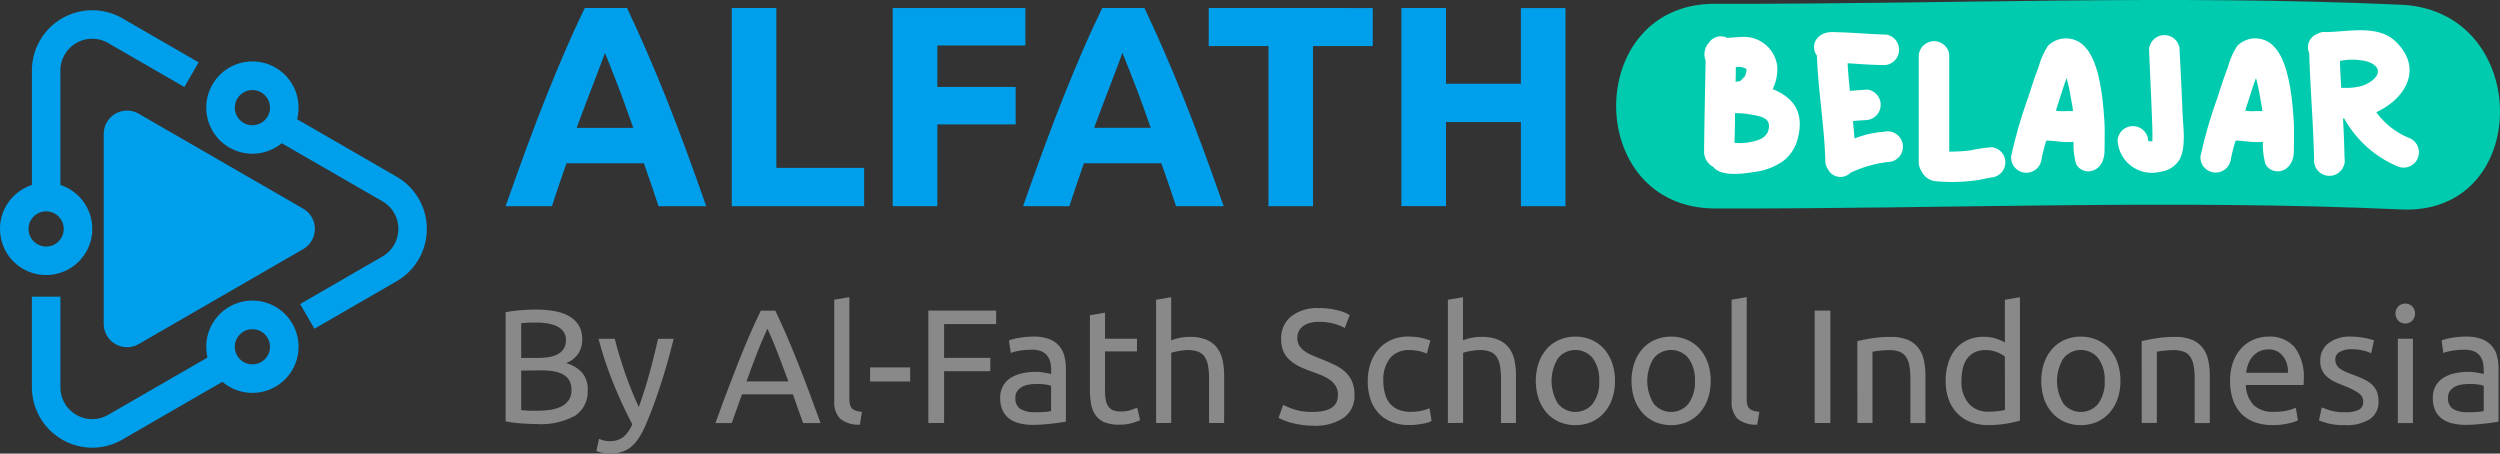
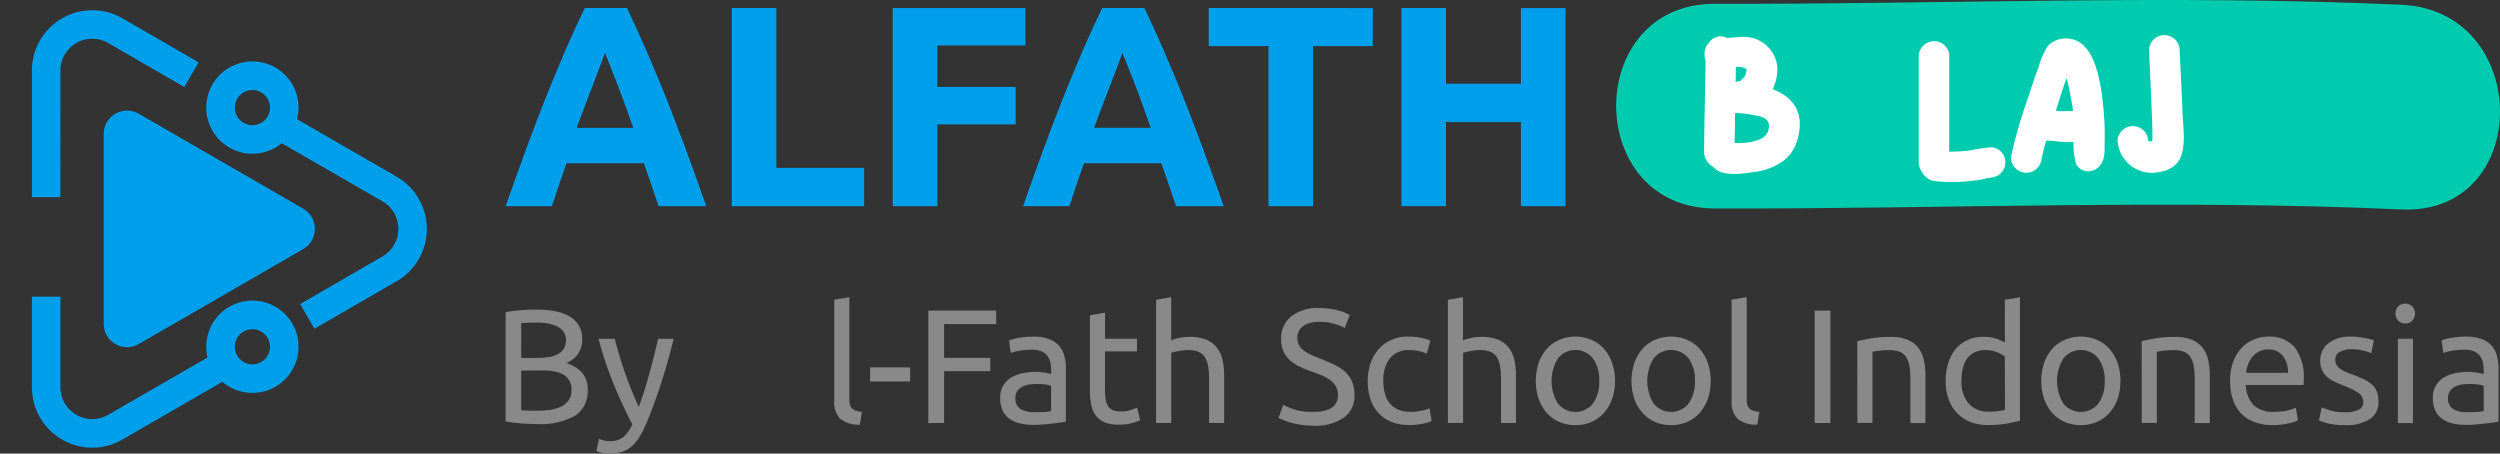
<svg xmlns="http://www.w3.org/2000/svg" width="195.406" height="35.456" viewBox="0 0 195.406 35.456">
  <rect x="0" y="0" width="195.406" height="35.456" fill="#333333" stroke="none" />
  <defs>
    <style>
            .cls-2{fill:#009feb}.cls-3{fill:#898989}.cls-4{fill:#fff}
        </style>
  </defs>
  <g id="alfathbelajarlogo" transform="translate(-817.578 117.54)">
    <g id="Group_5053">
      <path id="Path_29903" fill="#00cbae" d="M951.629-101.244c17.956.045 35.656-.738 53.643.075 10.294.465 10.271-15.536 0-16-17.986-.813-35.688-.03-53.643-.075-10.3-.026-10.311 15.974 0 16z" />
    </g>
    <g id="Group_3993">
      <g id="Group_3991">
        <g id="Group_3980">
          <g id="Group_3979">
            <path id="Path_29473" d="M824.788-82.546a4.733 4.733 0 0 1-4.717-4.723v-7.084h2.229v7.084a2.487 2.487 0 0 0 2.486 2.488 2.477 2.477 0 0 0 1.246-.333l8.609-4.971 1.113 1.93-8.608 4.97a4.705 4.705 0 0 1-2.358.639z" class="cls-2" />
          </g>
        </g>
        <g id="Group_3982">
          <g id="Group_3981">
            <path id="Path_29474" d="M822.3-102.133h-2.228v-9.889a4.718 4.718 0 0 1 4.716-4.717 4.715 4.715 0 0 1 2.358.632l5.955 3.439-1.113 1.93-5.956-3.438a2.487 2.487 0 0 0-3.4.909 2.481 2.481 0 0 0-.334 1.244z" class="cls-2" />
          </g>
        </g>
        <g id="Group_3984">
          <g id="Group_3983">
            <path id="Path_29475" d="M842.153-91.846l-1.115-1.929 6.435-3.719a2.489 2.489 0 0 0 .91-3.4 2.482 2.482 0 0 0-.91-.91l-8.648-4.984 1.113-1.929 8.643 4.989a4.717 4.717 0 0 1 1.727 6.443 4.721 4.721 0 0 1-1.727 1.727z" class="cls-2" />
          </g>
        </g>
        <g id="Group_3986">
          <g id="Group_3985">
-             <path id="Path_29476" d="M821.184-96.043a3.606 3.606 0 0 1-3.606-3.606 3.607 3.607 0 0 1 3.607-3.607 3.607 3.607 0 0 1 3.606 3.607 3.606 3.606 0 0 1-3.607 3.606zm0-4.978a1.375 1.375 0 0 0-1.374 1.375 1.374 1.374 0 0 0 1.374 1.375 1.375 1.375 0 0 0 1.375-1.374 1.376 1.376 0 0 0-1.375-1.376z" class="cls-2" />
-           </g>
+             </g>
        </g>
        <g id="Group_3988">
          <g id="Group_3987">
            <path id="Path_29477" d="M837.306-86.832a3.606 3.606 0 0 1-3.606-3.606 3.606 3.606 0 0 1 3.606-3.606 3.606 3.606 0 0 1 3.607 3.606 3.606 3.606 0 0 1-3.607 3.606zm0-4.978a1.375 1.375 0 0 0-1.375 1.375 1.375 1.375 0 0 0 1.375 1.375 1.374 1.374 0 0 0 1.375-1.375 1.375 1.375 0 0 0-1.375-1.373z" class="cls-2" />
          </g>
        </g>
        <g id="Group_3990">
          <g id="Group_3989">
            <path id="Path_29478" d="M837.306-105.525a3.607 3.607 0 0 1-3.606-3.607 3.606 3.606 0 0 1 3.606-3.606 3.606 3.606 0 0 1 3.607 3.606 3.607 3.607 0 0 1-3.607 3.607zm0-4.976a1.374 1.374 0 0 0-1.372 1.375 1.374 1.374 0 0 0 1.375 1.373 1.374 1.374 0 0 0 1.372-1.374 1.375 1.375 0 0 0-1.375-1.375z" class="cls-2" />
          </g>
        </g>
      </g>
      <g id="Group_3992">
        <path id="Path_29479" d="M841.28-101.227l-12.857-7.422a1.825 1.825 0 0 0-2.494.668 1.824 1.824 0 0 0-.244.909v14.845a1.825 1.825 0 0 0 1.829 1.823 1.824 1.824 0 0 0 .909-.245l12.857-7.423a1.826 1.826 0 0 0 .658-2.5 1.821 1.821 0 0 0-.658-.655z" class="cls-2" />
      </g>
    </g>
    <g id="Menica">
      <g id="Group_3994">
        <path id="Path_29480" d="M869.052-101.425q-.259-.807-.556-1.658l-.592-1.694h-6.049q-.294.848-.587 1.7t-.549 1.653H857.1q.876-2.5 1.659-4.626t1.535-4q.752-1.878 1.48-3.565t1.513-3.3h3.3q.763 1.609 1.5 3.3t1.493 3.565q.751 1.876 1.537 4t1.662 4.626zm-4.189-11.975q-.117.339-.341.919t-.511 1.341q-.286.762-.641 1.676t-.721 1.919h4.429q-.355-1.006-.689-1.925t-.633-1.679q-.3-.762-.525-1.341t-.368-.91z" class="cls-2" />
        <path id="Path_29481" d="M885.121-104.42v2.995h-10.347v-15.487h3.486v12.492z" class="cls-2" />
        <path id="Path_29482" d="M887.355-101.425v-15.487h10.37v2.927h-6.883v3.24h6.123v2.928h-6.123v6.392z" class="cls-2" />
        <path id="Path_29483" d="M909.5-101.425q-.26-.807-.557-1.658t-.592-1.694H902.3l-.587 1.7q-.294.852-.55 1.653h-3.62q.875-2.5 1.659-4.626t1.535-4q.751-1.878 1.481-3.565t1.513-3.3h3.3q.764 1.609 1.5 3.3t1.493 3.565q.751 1.876 1.537 4t1.662 4.626zm-4.19-11.979q-.116.339-.341.919t-.511 1.341q-.287.762-.641 1.676t-.721 1.919h4.428q-.354-1.006-.688-1.925t-.633-1.679q-.3-.762-.526-1.341t-.365-.906z" class="cls-2" />
        <path id="Path_29484" d="M924.877-116.912v2.972h-4.669v12.515h-3.484v-12.516h-4.67v-2.972z" class="cls-2" />
        <path id="Path_29485" d="M936.455-116.912h3.485v15.487h-3.485V-108H930.6v6.571h-3.486v-15.487h3.486v5.922h5.855z" class="cls-2" />
      </g>
    </g>
    <g id="Group_3997">
      <path id="Path_29489" d="M859.47-84.4c-.177 0-.369 0-.577-.012s-.413-.022-.621-.038-.413-.038-.615-.063a4.815 4.815 0 0 1-.559-.1v-8.517a4.815 4.815 0 0 1 .559-.1q.3-.038.615-.063c.208-.016.412-.03.615-.038s.393-.012.57-.012a8.407 8.407 0 0 1 1.426.114 3.624 3.624 0 0 1 1.154.387 2.111 2.111 0 0 1 .767.717 2 2 0 0 1 .28 1.09 1.949 1.949 0 0 1-.344 1.186 2.035 2.035 0 0 1-.913.691 2.647 2.647 0 0 1 1.229.723 1.983 1.983 0 0 1 .457 1.395 2.252 2.252 0 0 1-.971 1.984 5.541 5.541 0 0 1-3.072.656zm-1.154-5.164h1.294a5.654 5.654 0 0 0 .862-.063 2.125 2.125 0 0 0 .7-.228 1.281 1.281 0 0 0 .47-.431 1.227 1.227 0 0 0 .17-.671 1.114 1.114 0 0 0-.177-.642 1.294 1.294 0 0 0-.488-.417 2.635 2.635 0 0 0-.729-.235 4.917 4.917 0 0 0-.882-.076c-.314 0-.559 0-.737.013s-.337.021-.482.038zm0 .989v3.093c.093.009.2.017.33.026s.238.015.387.02.318 0 .512 0a7.318 7.318 0 0 0 1.035-.071 2.874 2.874 0 0 0 .855-.252 1.493 1.493 0 0 0 .591-.5 1.359 1.359 0 0 0 .221-.8 1.492 1.492 0 0 0-.165-.73 1.225 1.225 0 0 0-.476-.474 2.262 2.262 0 0 0-.74-.252 5.467 5.467 0 0 0-.964-.076z" class="cls-3" />
      <path id="Path_29490" d="M864.4-83.242a2.174 2.174 0 0 0 .361.126 1.8 1.8 0 0 0 .437.057 1.719 1.719 0 0 0 1.091-.311 2.672 2.672 0 0 0 .71-1.008q-.8-1.521-1.49-3.227a28.11 28.11 0 0 1-1.146-3.454h1.269c.093.378.2.791.336 1.23s.277.891.436 1.356.335.93.521 1.395.378.913.583 1.344q.483-1.332.837-2.638t.671-2.688h1.217q-.456 1.863-1.014 3.582t-1.2 3.214a6.855 6.855 0 0 1-.525.982 2.96 2.96 0 0 1-.6.679 2.182 2.182 0 0 1-.74.393 3.2 3.2 0 0 1-.933.126 2.6 2.6 0 0 1-.292-.019c-.1-.014-.2-.031-.3-.05a2.5 2.5 0 0 1-.267-.071 1.284 1.284 0 0 1-.17-.063z" class="cls-3" />
-       <path id="Path_29491" d="M880.353-84.472q-.216-.571-.406-1.123t-.393-1.121h-3.981l-.8 2.244H873.5q.5-1.4.951-2.58t.868-2.251q.426-1.065.843-2.034t.882-1.921h1.133q.455.951.876 1.921t.842 2.034q.426 1.065.87 2.251t.951 2.58zm-1.153-3.259q-.406-1.1-.806-2.141t-.83-1.984q-.445.951-.843 1.984t-.793 2.141z" class="cls-3" />
      <path id="Path_29492" d="M884.789-84.349a2.255 2.255 0 0 1-1.546-.468 1.855 1.855 0 0 1-.458-1.386v-7.912l1.181-.2v7.924a1.822 1.822 0 0 0 .05.482.661.661 0 0 0 .164.3.716.716 0 0 0 .3.171 3.234 3.234 0 0 0 .468.095z" class="cls-3" />
      <path id="Path_29493" d="M885.588-88.822h3.131v1.1h-3.131z" class="cls-3" />
      <path id="Path_29494" d="M890.139-84.472v-8.791h5.3v1.052h-4.069v2.645h3.612v1.039h-3.612v4.045z" class="cls-3" />
      <path id="Path_29495" d="M898.354-91.23a3.391 3.391 0 0 1 1.2.184 1.867 1.867 0 0 1 1.211 1.317 3.873 3.873 0 0 1 .126 1.022v4.12l-.425.071c-.182.028-.387.056-.616.082s-.474.047-.74.07-.531.032-.794.032a4.375 4.375 0 0 1-1.026-.115 2.326 2.326 0 0 1-.812-.36 1.669 1.669 0 0 1-.532-.654 2.277 2.277 0 0 1-.191-.976 1.894 1.894 0 0 1 .223-.939 1.781 1.781 0 0 1 .6-.629 2.792 2.792 0 0 1 .889-.356 4.833 4.833 0 0 1 1.066-.114 2.448 2.448 0 0 1 .367.019c.129.019.252.03.361.051s.212.039.3.057l.177.038v-.33a2.672 2.672 0 0 0-.061-.577 1.344 1.344 0 0 0-.23-.5 1.143 1.143 0 0 0-.449-.354 1.763 1.763 0 0 0-.742-.133 5.529 5.529 0 0 0-1.02.083 3.6 3.6 0 0 0-.654.17l-.14-.976a3.58 3.58 0 0 1 .756-.2 6.505 6.505 0 0 1 1.156-.103zm.1 5.909c.278 0 .527 0 .742-.02a3.144 3.144 0 0 0 .538-.07v-1.965a1.507 1.507 0 0 0-.412-.107 4.446 4.446 0 0 0-.692-.045 4.248 4.248 0 0 0-.563.038 1.731 1.731 0 0 0-.545.157 1.188 1.188 0 0 0-.413.331.864.864 0 0 0-.164.551.95.95 0 0 0 .4.881 2.121 2.121 0 0 0 1.106.249z" class="cls-3" />
      <path id="Path_29496" d="M903.947-91.065h2.5v.989h-2.5v3.043a3.61 3.61 0 0 0 .076.817 1.235 1.235 0 0 0 .228.5.814.814 0 0 0 .377.26 1.682 1.682 0 0 0 .532.075 2.454 2.454 0 0 0 .858-.126c.214-.079.364-.137.448-.17l.228.977a4.372 4.372 0 0 1-.621.223 3.572 3.572 0 0 1-1.007.132 3.121 3.121 0 0 1-1.11-.17 1.638 1.638 0 0 1-.7-.514 2.07 2.07 0 0 1-.378-.843 5.5 5.5 0 0 1-.108-1.16V-92.9l1.18-.2z" class="cls-3" />
      <path id="Path_29497" d="M907.941-84.475v-9.636l1.178-.2v3.372a3.911 3.911 0 0 1 .7-.2 4.108 4.108 0 0 1 .742-.071 3.365 3.365 0 0 1 1.306.223 2.008 2.008 0 0 1 .83.621 2.382 2.382 0 0 1 .437.958 5.456 5.456 0 0 1 .126 1.229v3.7h-1.18v-3.449a5.566 5.566 0 0 0-.08-1.036 1.784 1.784 0 0 0-.272-.7 1.09 1.09 0 0 0-.5-.387 2.255 2.255 0 0 0-.785-.126 3.053 3.053 0 0 0-.393.026c-.136.017-.264.035-.386.058s-.232.044-.33.069a1.9 1.9 0 0 0-.211.063v5.477z" class="cls-3" />
      <path id="Path_29498" d="M920.226-85.348q1.927 0 1.929-1.319a1.315 1.315 0 0 0-.172-.691 1.645 1.645 0 0 0-.463-.495 3.191 3.191 0 0 0-.665-.36q-.378-.153-.794-.3a8.438 8.438 0 0 1-.913-.378 3.13 3.13 0 0 1-.748-.494 2.086 2.086 0 0 1-.5-.677 2.239 2.239 0 0 1-.184-.951 2.2 2.2 0 0 1 .787-1.8 3.312 3.312 0 0 1 2.168-.646 5.712 5.712 0 0 1 1.45.171 3.269 3.269 0 0 1 .957.378l-.391 1.008a3.51 3.51 0 0 0-.794-.323 4.248 4.248 0 0 0-1.223-.158 2.717 2.717 0 0 0-.66.075 1.725 1.725 0 0 0-.533.228 1.14 1.14 0 0 0-.36.387 1.091 1.091 0 0 0-.132.55 1.176 1.176 0 0 0 .138.6 1.372 1.372 0 0 0 .394.426 3.428 3.428 0 0 0 .589.335c.225.1.472.2.742.305q.57.228 1.046.456a3.438 3.438 0 0 1 .824.545 2.213 2.213 0 0 1 .539.756 2.642 2.642 0 0 1 .19 1.058 2.066 2.066 0 0 1-.845 1.775 3.945 3.945 0 0 1-2.377.621 6.019 6.019 0 0 1-.957-.071 6.942 6.942 0 0 1-.781-.163 4.728 4.728 0 0 1-.59-.2c-.165-.071-.293-.133-.386-.184l.369-1.014a5.364 5.364 0 0 0 .882.367 4.529 4.529 0 0 0 1.464.183z" class="cls-3" />
      <path id="Path_29499" d="M927.715-84.32a3.573 3.573 0 0 1-1.4-.252 2.8 2.8 0 0 1-1.014-.71 2.931 2.931 0 0 1-.616-1.085 4.487 4.487 0 0 1-.2-1.385 4.212 4.212 0 0 1 .222-1.4 3.293 3.293 0 0 1 .63-1.1 2.845 2.845 0 0 1 1-.723 3.227 3.227 0 0 1 1.311-.259 5.208 5.208 0 0 1 .882.075 4.034 4.034 0 0 1 .849.241L929.1-89.9a2.835 2.835 0 0 0-.616-.2 3.487 3.487 0 0 0-.742-.076 1.874 1.874 0 0 0-1.511.621 2.737 2.737 0 0 0-.527 1.813 3.74 3.74 0 0 0 .126.976 2.01 2.01 0 0 0 .378.756 1.691 1.691 0 0 0 .665.487 2.537 2.537 0 0 0 .99.172 3.777 3.777 0 0 0 .848-.09 3.051 3.051 0 0 0 .6-.19l.164.989a1.19 1.19 0 0 1-.293.126 3.948 3.948 0 0 1-.43.1q-.243.045-.513.075a4.184 4.184 0 0 1-.524.021z" class="cls-3" />
      <path id="Path_29500" d="M930.749-84.475v-9.636l1.179-.2v3.372a3.9 3.9 0 0 1 .7-.2 4.108 4.108 0 0 1 .742-.071 3.366 3.366 0 0 1 1.306.223 2.012 2.012 0 0 1 .831.621 2.411 2.411 0 0 1 .438.958 5.455 5.455 0 0 1 .125 1.229v3.7h-1.17v-3.449a5.657 5.657 0 0 0-.084-1.039 1.728 1.728 0 0 0-.272-.7 1.085 1.085 0 0 0-.5-.387 2.256 2.256 0 0 0-.786-.126 3.051 3.051 0 0 0-.393.026c-.134.017-.264.035-.386.058s-.233.044-.33.069a1.9 1.9 0 0 0-.211.063v5.477z" class="cls-3" />
      <path id="Path_29501" d="M943.809-87.769a4.209 4.209 0 0 1-.228 1.42 3.245 3.245 0 0 1-.641 1.09 2.826 2.826 0 0 1-.984.705 3.261 3.261 0 0 1-2.485 0 2.823 2.823 0 0 1-.983-.705 3.246 3.246 0 0 1-.641-1.09 4.532 4.532 0 0 1 0-2.834 3.245 3.245 0 0 1 .641-1.1 2.8 2.8 0 0 1 .983-.7 3.233 3.233 0 0 1 2.485 0 2.808 2.808 0 0 1 .984.7 3.245 3.245 0 0 1 .641 1.1 4.223 4.223 0 0 1 .228 1.414zm-1.231 0a2.834 2.834 0 0 0-.5-1.763 1.749 1.749 0 0 0-2.46-.266 1.755 1.755 0 0 0-.265.266 3.369 3.369 0 0 0 0 3.538 1.749 1.749 0 0 0 2.46.266 1.711 1.711 0 0 0 .265-.266 2.835 2.835 0 0 0 .5-1.775z" class="cls-3" />
      <path id="Path_29502" d="M951.289-87.769a4.207 4.207 0 0 1-.228 1.42 3.247 3.247 0 0 1-.642 1.09 2.828 2.828 0 0 1-.981.705 3.263 3.263 0 0 1-2.486 0 2.823 2.823 0 0 1-.983-.705 3.235 3.235 0 0 1-.641-1.09 4.517 4.517 0 0 1 0-2.834 3.219 3.219 0 0 1 .641-1.1 2.8 2.8 0 0 1 .983-.7 3.245 3.245 0 0 1 2.486 0 2.8 2.8 0 0 1 .981.7 3.247 3.247 0 0 1 .642 1.1 4.223 4.223 0 0 1 .228 1.414zm-1.23 0a2.84 2.84 0 0 0-.5-1.763 1.749 1.749 0 0 0-2.46-.266 1.764 1.764 0 0 0-.266.266 3.374 3.374 0 0 0 0 3.538 1.75 1.75 0 0 0 2.461.266 1.8 1.8 0 0 0 .265-.266 2.841 2.841 0 0 0 .5-1.775z" class="cls-3" />
      <path id="Path_29503" d="M954.928-84.349a2.256 2.256 0 0 1-1.547-.468 1.854 1.854 0 0 1-.456-1.386v-7.912l1.179-.2v7.924a1.907 1.907 0 0 0 .05.482.672.672 0 0 0 .165.3.7.7 0 0 0 .305.171 3.247 3.247 0 0 0 .469.095z" class="cls-3" />
      <path id="Path_29504" d="M959.416-93.263h1.229v8.786h-1.229z" class="cls-3" />
      <path id="Path_29505" d="M962.75-90.875c.272-.067.63-.14 1.078-.215a9.321 9.321 0 0 1 1.547-.115 3.347 3.347 0 0 1 1.306.223 2.015 2.015 0 0 1 .83.621 2.4 2.4 0 0 1 .439.957 5.653 5.653 0 0 1 .126 1.23v3.7H966.9v-3.449a5.567 5.567 0 0 0-.083-1.039 1.717 1.717 0 0 0-.274-.7 1.07 1.07 0 0 0-.5-.387 2.271 2.271 0 0 0-.788-.126c-.126 0-.252 0-.391.013s-.265.02-.387.033-.234.026-.331.044l-.21.038v5.566h-1.18z" class="cls-3" />
      <path id="Path_29506" d="M974.283-94.108l1.179-.2v9.648q-.406.114-1.041.229a8.268 8.268 0 0 1-1.457.114 3.7 3.7 0 0 1-1.369-.241 2.906 2.906 0 0 1-1.039-.685 3 3 0 0 1-.665-1.083 4.129 4.129 0 0 1-.237-1.44 4.7 4.7 0 0 1 .2-1.394 3.166 3.166 0 0 1 .577-1.091 2.659 2.659 0 0 1 .932-.71 3 3 0 0 1 1.26-.252 3.053 3.053 0 0 1 1.008.152 3.185 3.185 0 0 1 .653.291zm0 4.437a2.46 2.46 0 0 0-.621-.342 2.318 2.318 0 0 0-.882-.165 1.887 1.887 0 0 0-.868.183 1.593 1.593 0 0 0-.589.5 2.146 2.146 0 0 0-.33.767 4.234 4.234 0 0 0-.1.951 2.561 2.561 0 0 0 .57 1.783 1.958 1.958 0 0 0 1.521.63 5.885 5.885 0 0 0 .807-.046 3.608 3.608 0 0 0 .5-.094z" class="cls-3" />
      <path id="Path_29507" d="M983.316-87.769a4.207 4.207 0 0 1-.228 1.42 3.236 3.236 0 0 1-.641 1.09 2.832 2.832 0 0 1-.983.705 3.266 3.266 0 0 1-2.487 0 2.842 2.842 0 0 1-.982-.705 3.271 3.271 0 0 1-.641-1.09 4.532 4.532 0 0 1 0-2.834 3.271 3.271 0 0 1 .641-1.1 2.8 2.8 0 0 1 .982-.7 3.248 3.248 0 0 1 2.487 0 2.8 2.8 0 0 1 .983.7 3.22 3.22 0 0 1 .641 1.1 4.223 4.223 0 0 1 .228 1.414zm-1.23 0a2.834 2.834 0 0 0-.5-1.763 1.749 1.749 0 0 0-2.46-.266 1.708 1.708 0 0 0-.265.266 3.369 3.369 0 0 0 0 3.538 1.749 1.749 0 0 0 2.46.266 1.752 1.752 0 0 0 .265-.266 2.835 2.835 0 0 0 .5-1.775z" class="cls-3" />
      <path id="Path_29508" d="M984.976-90.875q.4-.1 1.077-.215a9.227 9.227 0 0 1 1.548-.115 3.347 3.347 0 0 1 1.306.223 2.015 2.015 0 0 1 .83.621 2.4 2.4 0 0 1 .437.957 5.471 5.471 0 0 1 .126 1.23v3.7h-1.18v-3.449a5.566 5.566 0 0 0-.082-1.039 1.778 1.778 0 0 0-.272-.7 1.09 1.09 0 0 0-.5-.387 2.254 2.254 0 0 0-.785-.126c-.126 0-.258 0-.393.013s-.264.02-.386.033-.232.026-.33.044l-.211.038v5.566h-1.181z" class="cls-3" />
      <path id="Path_29509" d="M991.886-87.756a4.228 4.228 0 0 1 .252-1.528 3.2 3.2 0 0 1 .673-1.083 2.75 2.75 0 0 1 .963-.647 3.006 3.006 0 0 1 1.116-.215 2.541 2.541 0 0 1 2.042.83 3.831 3.831 0 0 1 .711 2.531v.2a1.831 1.831 0 0 1-.014.222h-4.513a2.412 2.412 0 0 0 .6 1.56 2.178 2.178 0 0 0 1.622.532 4.327 4.327 0 0 0 1.046-.107 3.813 3.813 0 0 0 .641-.21l.163.989a3.457 3.457 0 0 1-.755.24 5.3 5.3 0 0 1-1.223.126 3.876 3.876 0 0 1-1.491-.26 2.771 2.771 0 0 1-1.034-.716 2.949 2.949 0 0 1-.6-1.083 4.588 4.588 0 0 1-.199-1.381zm4.526-.646a1.986 1.986 0 0 0-.4-1.313 1.374 1.374 0 0 0-1.134-.512 1.538 1.538 0 0 0-.715.158 1.68 1.68 0 0 0-.527.412 1.884 1.884 0 0 0-.335.583 2.822 2.822 0 0 0-.158.672z" class="cls-3" />
      <path id="Path_29510" d="M1000.875-85.321a2.311 2.311 0 0 0 1.07-.191.643.643 0 0 0 .348-.608.807.807 0 0 0-.342-.685 5.361 5.361 0 0 0-1.128-.571c-.252-.1-.5-.2-.729-.31a2.515 2.515 0 0 1-.6-.378 1.559 1.559 0 0 1-.558-1.268 1.68 1.68 0 0 1 .646-1.386 2.756 2.756 0 0 1 1.763-.512 4.937 4.937 0 0 1 .557.031c.185.022.359.048.52.076a4.3 4.3 0 0 1 .425.1c.122.034.219.063.287.088l-.217 1.008a2.965 2.965 0 0 0-.6-.208 3.8 3.8 0 0 0-.974-.109 1.812 1.812 0 0 0-.862.2.653.653 0 0 0-.369.616.825.825 0 0 0 .083.378.891.891 0 0 0 .252.3 2.132 2.132 0 0 0 .427.252c.169.076.371.157.607.241.312.117.592.234.836.348a2.53 2.53 0 0 1 .63.4 1.511 1.511 0 0 1 .4.551 2.011 2.011 0 0 1 .14.793 1.574 1.574 0 0 1-.678 1.385 3.381 3.381 0 0 1-1.934.469 5.1 5.1 0 0 1-1.37-.145 6.949 6.949 0 0 1-.672-.223l.217-1.014c.135.05.349.126.645.228a3.757 3.757 0 0 0 1.18.144z" class="cls-3" />
      <path id="Path_29511" d="M1005.579-92.257a.757.757 0 0 1-.539-.21.827.827 0 0 1 0-1.134.8.8 0 0 1 1.079 0 .827.827 0 0 1 0 1.134.757.757 0 0 1-.54.21zm.6 7.785H1005v-6.593h1.178z" class="cls-3" />
      <path id="Path_29512" d="M1010.333-91.23a3.389 3.389 0 0 1 1.2.184 1.871 1.871 0 0 1 1.211 1.317 3.873 3.873 0 0 1 .126 1.022v4.12l-.426.071c-.183.029-.387.056-.616.082s-.476.047-.741.07-.53.032-.793.032a4.375 4.375 0 0 1-1.026-.115 2.285 2.285 0 0 1-.811-.36 1.64 1.64 0 0 1-.533-.654 2.259 2.259 0 0 1-.19-.976 1.873 1.873 0 0 1 .222-.939 1.748 1.748 0 0 1 .6-.629 2.773 2.773 0 0 1 .882-.356 4.833 4.833 0 0 1 1.066-.114 3.47 3.47 0 0 1 .367.019c.126.014.252.03.362.051s.213.039.3.057l.178.038v-.33a2.664 2.664 0 0 0-.063-.577 1.31 1.31 0 0 0-.228-.5 1.154 1.154 0 0 0-.45-.354 1.756 1.756 0 0 0-.741-.133 5.547 5.547 0 0 0-1.021.083 3.606 3.606 0 0 0-.653.17l-.141-.976a3.6 3.6 0 0 1 .756-.2 6.509 6.509 0 0 1 1.163-.103zm.1 5.909c.28 0 .527 0 .742-.02a3.144 3.144 0 0 0 .538-.07v-1.965a1.515 1.515 0 0 0-.413-.107 4.416 4.416 0 0 0-.689-.045 4.278 4.278 0 0 0-.565.038 1.731 1.731 0 0 0-.545.157 1.167 1.167 0 0 0-.413.331.87.87 0 0 0-.165.551.948.948 0 0 0 .4.881 2.137 2.137 0 0 0 1.105.249z" class="cls-3" />
    </g>
    <g id="Group_5054">
      <path id="Path_29904" d="M950.893-112.795a1.416 1.416 0 0 1 .16-1.3c.019-.02.059-.04.08-.08a1.115 1.115 0 0 1 1.46-.4c.48-.04 1.28-.1 1.42-.08a2.615 2.615 0 0 1 2.48 2.3 3.53 3.53 0 0 1-.359 1.781c1.86.74 2.5 2.08 1.9 4.08a3.162 3.162 0 0 1-1.08 1.541 4.955 4.955 0 0 1-2.3.86c-.76.12-2.541.4-3.161-.4a1.36 1.36 0 0 1-.72-1.14c.019-2.401.08-4.782.12-7.162zm2.259 6.421a4.444 4.444 0 0 0 2-.279 1.257 1.257 0 0 0 .6-.561c.4-1.14-.54-1.24-1.5-1.4a5.86 5.86 0 0 0-1.061-.08c.001.78-.018 1.54-.039 2.32zm.08-4.78a1.262 1.262 0 0 0 .381-.06c.12-.14.24-.241.34-.361a1.3 1.3 0 0 0 .14-.56 1.17 1.17 0 0 0-.84-.16c0 .38 0 .76-.021 1.141zm0 .02v.02h.04c-.019 0-.019-.02-.04-.02z" class="cls-4" />
-       <path id="Path_29905" d="M959.592-113.195c-.52-.68-.14-1.78 1.12-1.84 1.44.02 2.881.16 4.3.2a1.2 1.2 0 0 1-.1 2.38c-.98 0-1.94-.08-2.921-.14q.06 1.08.181 2.16c.46-.039.92-.079 1.4-.1a1.2 1.2 0 0 1-.1 2.38c-.36.02-.72.04-1.06.08l.12 1.361a7.515 7.515 0 0 1 2.28-.521 1.2 1.2 0 1 1 .3 2.361 9.437 9.437 0 0 0-2.9.84 1.1 1.1 0 0 1-1.78-.32 1.008 1.008 0 0 1-.181-.6c-.079-2.78-.559-5.481-.659-8.241z" class="cls-4" />
      <path id="Path_29906" d="M967.772-104.153a1.294 1.294 0 0 1-.22-.66v-8.4a1.2 1.2 0 0 1 2.381-.1v7.622a11.846 11.846 0 0 0 1.68-.1 11.712 11.712 0 0 1 1.66-.24 1.187 1.187 0 0 1-.02 2.36h-.04c-.02 0-.02.02-.04.02h-.02c-.12.02-.28.04-.34.06a6.5 6.5 0 0 1-.9.16 13.507 13.507 0 0 1-2.98.06 1.369 1.369 0 0 1-1.161-.782z" class="cls-4" />
      <path id="Path_29907" d="M974.771-105.313a36.6 36.6 0 0 1 1.281-4.461c.46-1.38.4-1.281.88-2.561a5.582 5.582 0 0 1 .72-1.62 1.986 1.986 0 0 1 2.941.14c1.1 1.2 1.36 4.061 1.46 5.621.06.62.02 2.221.02 2.421 0 1.78-1.68 2.04-2.22 1.06a5.615 5.615 0 0 1-.2-1.741 5.466 5.466 0 0 1-1.139-.02c-.62-.06-.321-.04-.9-.08-.04 0-.06.02-.1.02a13.254 13.254 0 0 0-.38 1.521 1.193 1.193 0 0 1-2.363-.3zm3.5-3.581a1.983 1.983 0 0 0 .34.04c.22.02.721-.02.84 0a.494.494 0 0 0 .16-.02c-.059-.48-.16-.94-.24-1.42-.079-.42-.159-.761-.26-1.141-.3.781-.519 1.581-.78 2.341-.019.08-.039.14-.059.2z" class="cls-4" />
      <path id="Path_29908" d="M987.933-113.795c.1 2.08.16 3.041.24 5.141.04.98.3 2.661-.26 3.621a2.042 2.042 0 0 1-1.5.92 2.677 2.677 0 0 1-3.32-2.461 1.2 1.2 0 0 1 2.381-.1.224.224 0 0 0 .019.1c0 .04.021.04.04.08a1.417 1.417 0 0 0 .28-.02c.02-.66-.02-1.46-.04-2.04-.08-2.1-.14-3.061-.219-5.141a1.2 1.2 0 0 1 2.379-.1z" class="cls-4" />
-       <path id="Path_29909" d="M989.571-105.313a36.6 36.6 0 0 1 1.281-4.461c.46-1.38.4-1.281.879-2.561a5.611 5.611 0 0 1 .721-1.62 1.986 1.986 0 0 1 2.941.14c1.1 1.2 1.36 4.061 1.46 5.621.06.62.02 2.221.02 2.421 0 1.78-1.681 2.04-2.221 1.06a5.648 5.648 0 0 1-.2-1.741 5.477 5.477 0 0 1-1.14-.02c-.62-.06-.32-.04-.9-.08-.04 0-.06.02-.1.02a13.043 13.043 0 0 0-.38 1.521 1.193 1.193 0 0 1-2.361-.3zm3.5-3.581a1.97 1.97 0 0 0 .34.04c.22.02.721-.02.84 0a.494.494 0 0 0 .16-.02c-.059-.48-.16-.94-.24-1.42-.079-.42-.159-.761-.26-1.141-.3.781-.519 1.581-.78 2.341-.019.08-.039.14-.059.2z" class="cls-4" />
-       <path id="Path_29910" d="M998.072-113.395a1.112 1.112 0 0 1 .64-1.5 1.092 1.092 0 0 1 .7-.139c1.78-.02 4.061-.62 5.482.8 2.12 2.14.62 4.461-1.581 5.461a5.924 5.924 0 0 0 2.581 2.021 1.2 1.2 0 0 1-.861 2.24 8.578 8.578 0 0 1-4.22-3.761h-.1c.06 1.021.1 2.061.12 3.081a1.2 1.2 0 1 1-2.38.1c-.061-2.782-.302-5.542-.381-8.303zm2.5 2.721h.66a5.626 5.626 0 0 0 .84-.12c1.1-.3 2.121-1.341.6-1.921a4.764 4.764 0 0 0-2.2-.06c.02.7.06 1.4.1 2.101z" class="cls-4" />
    </g>
  </g>
</svg>